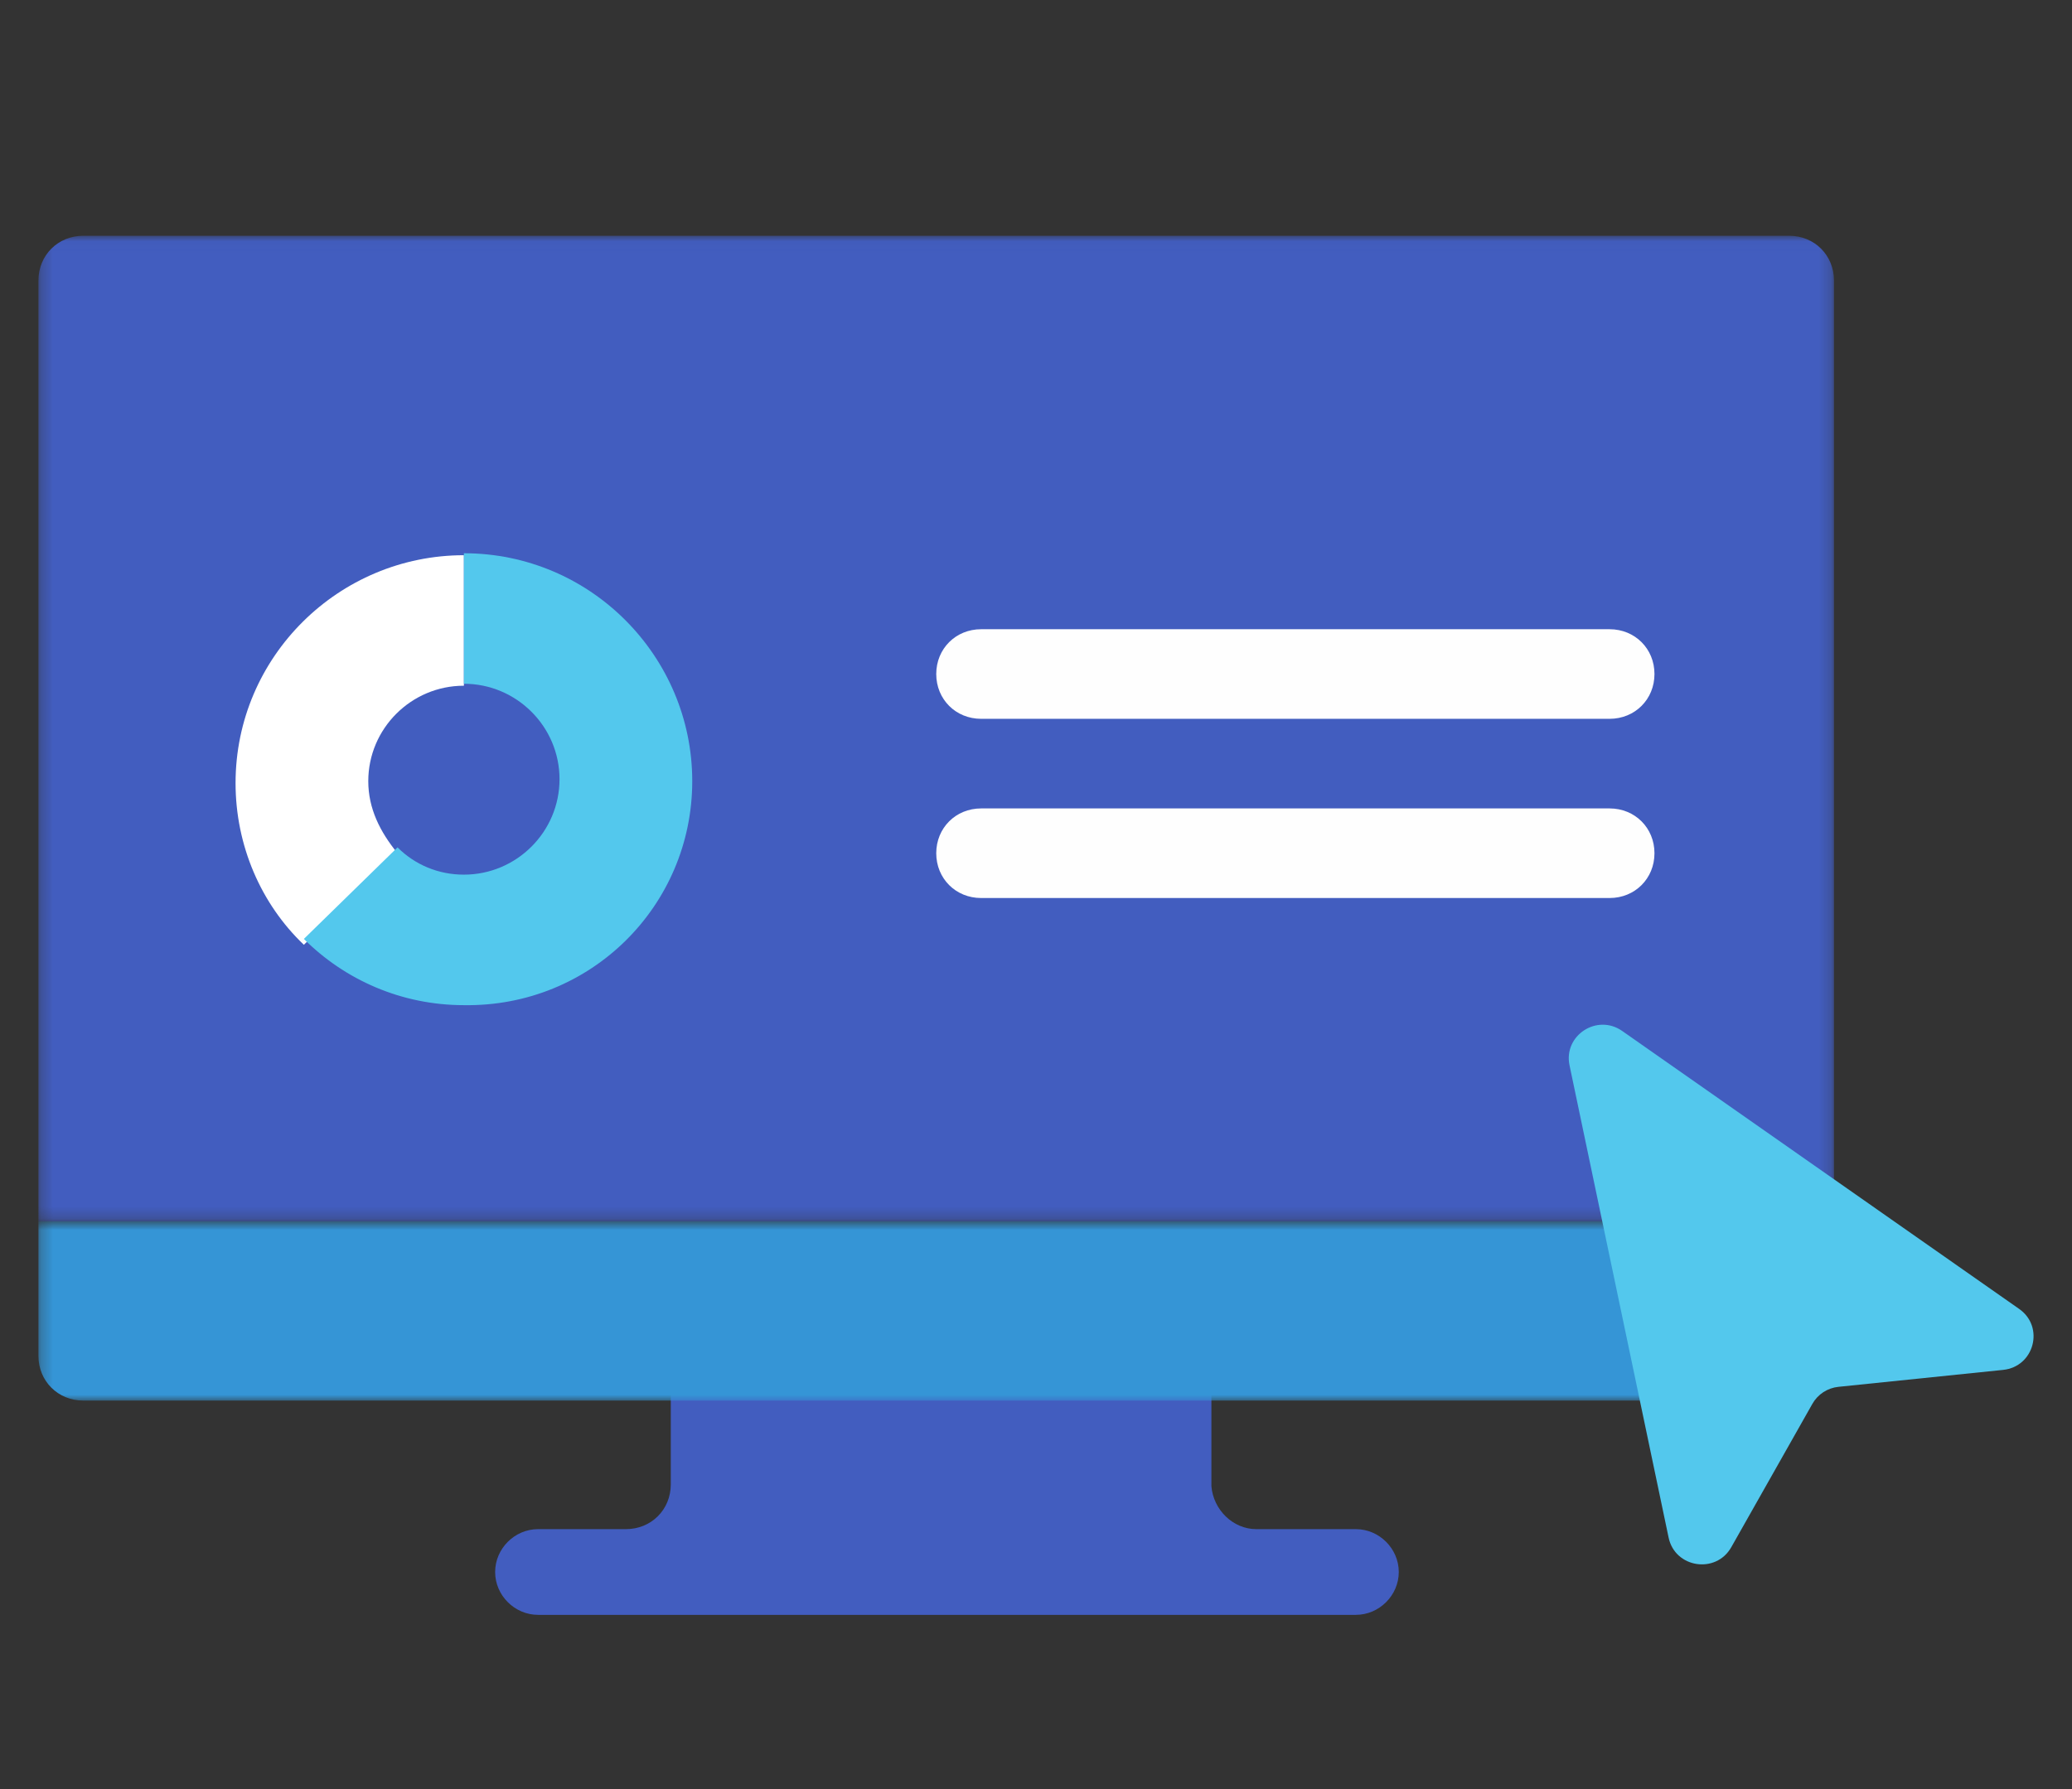
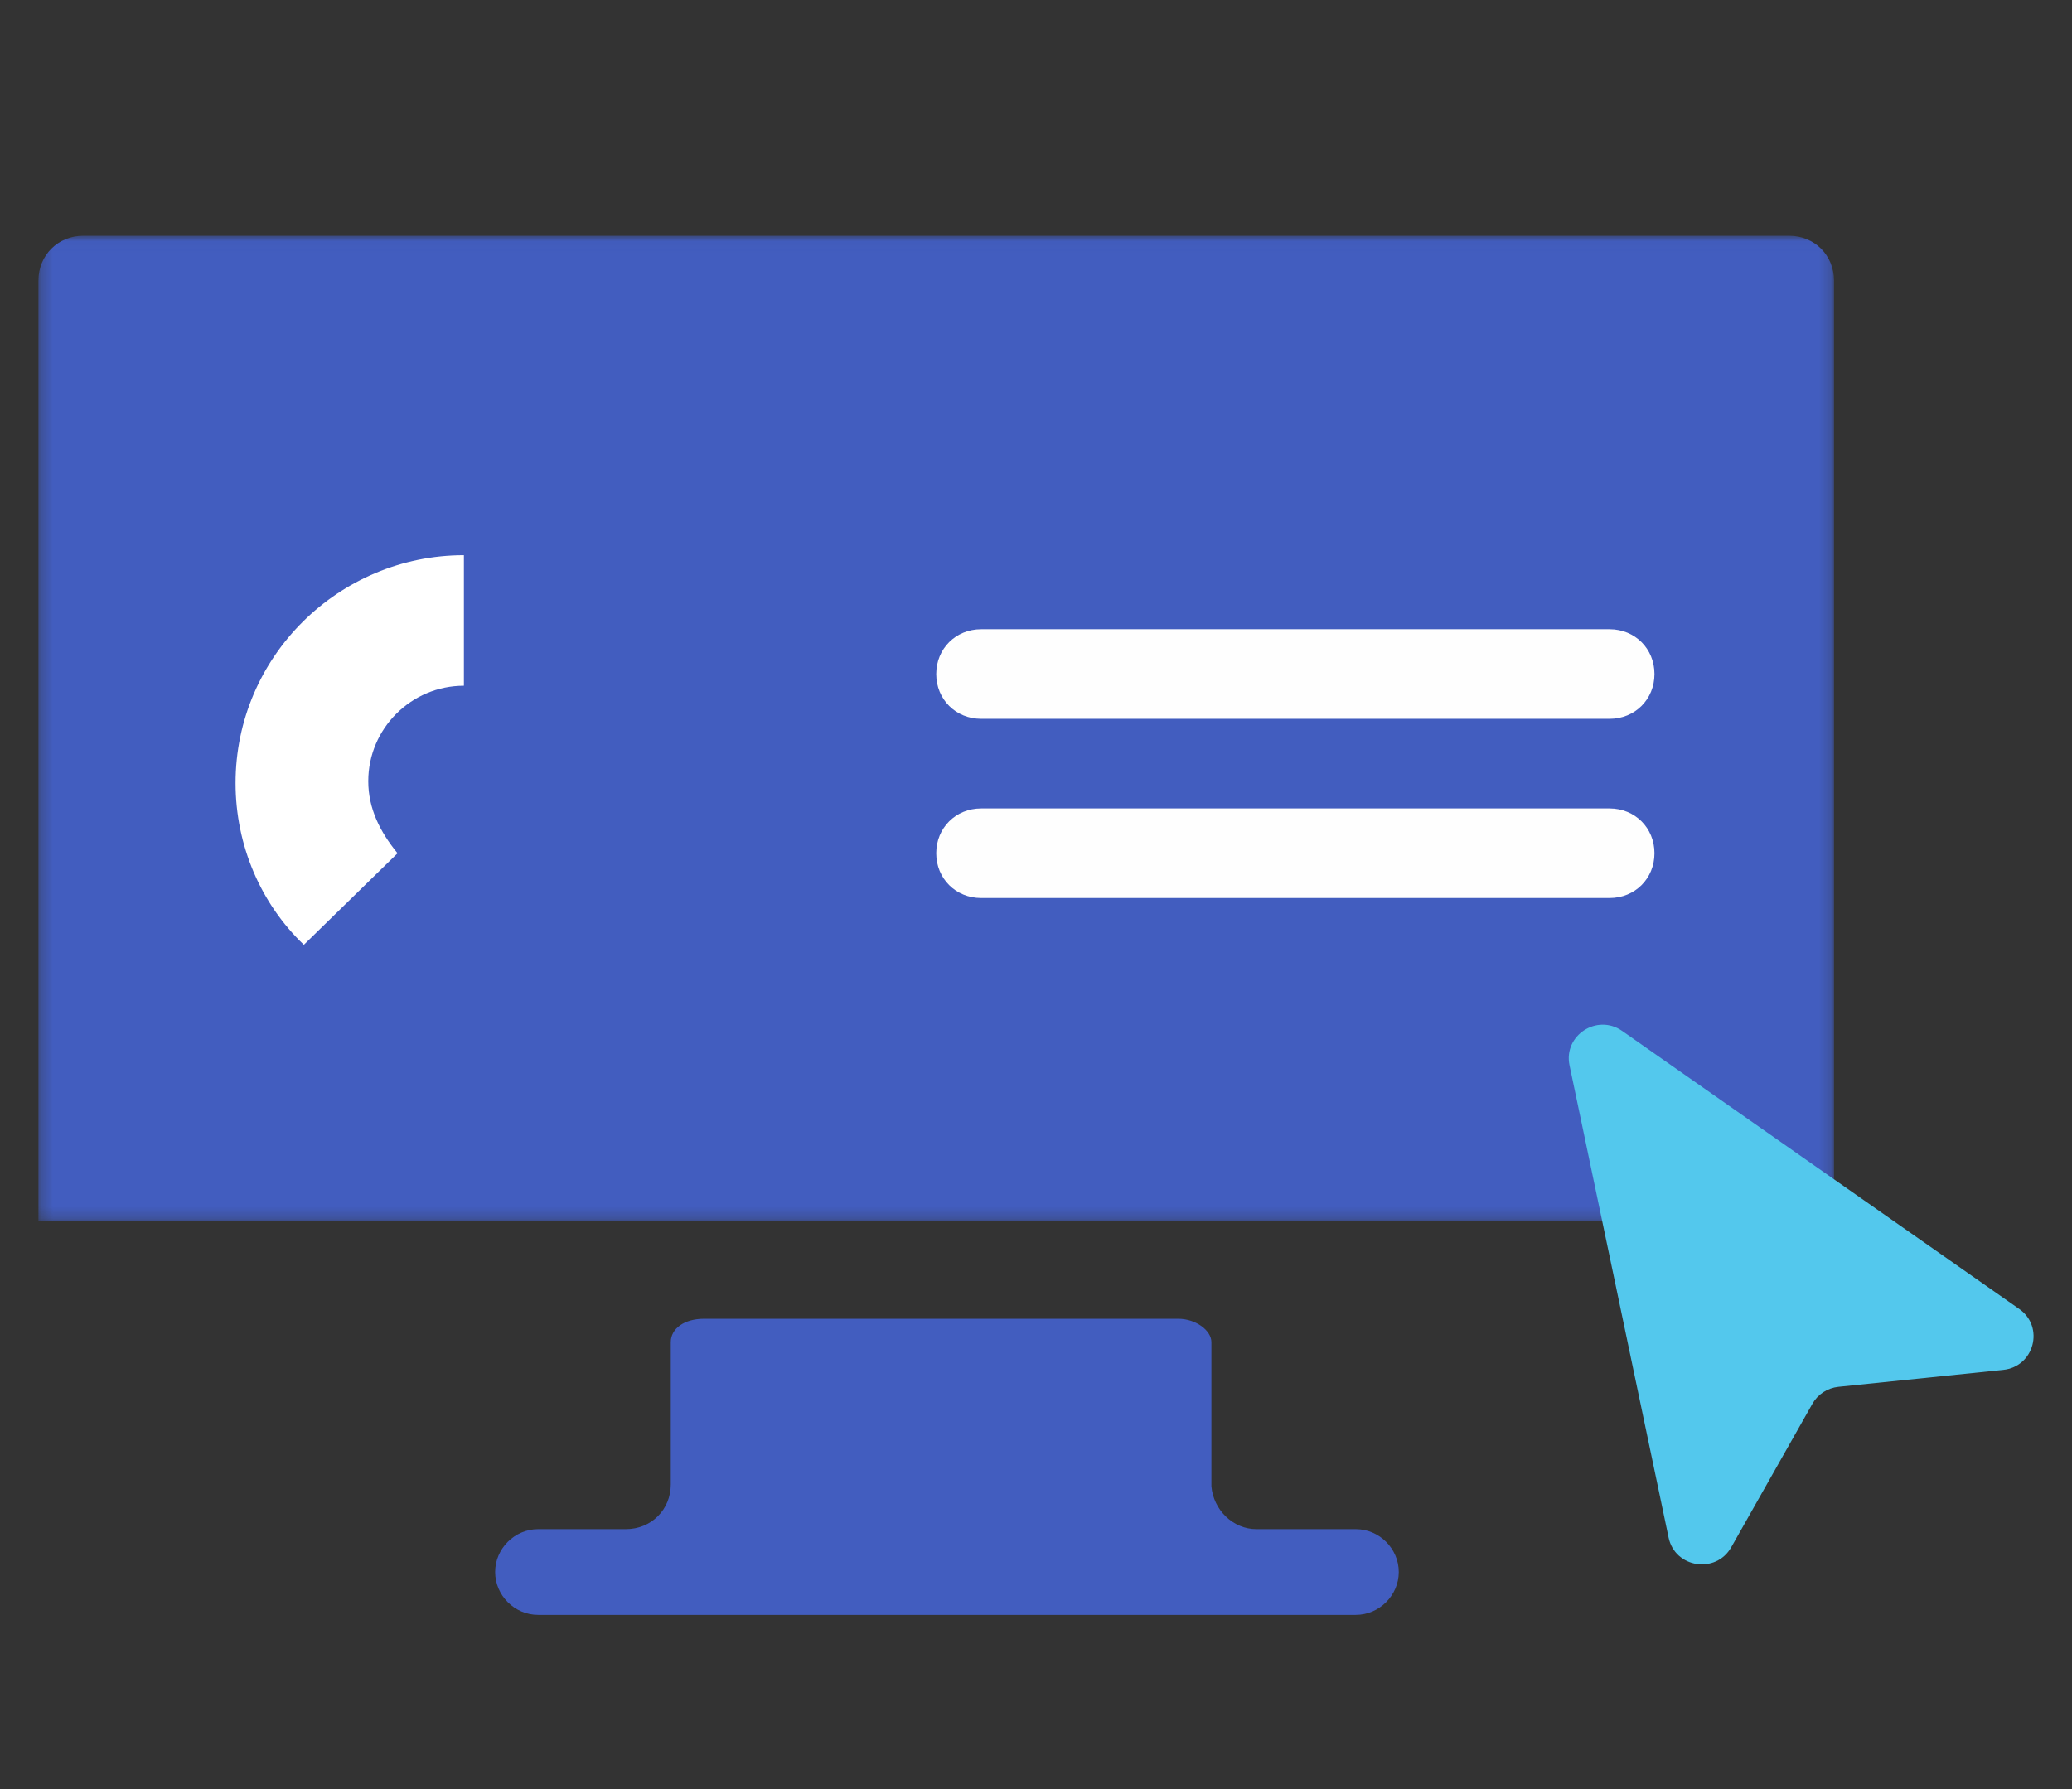
<svg xmlns="http://www.w3.org/2000/svg" fill="none" height="152" viewBox="0 0 176 152" width="176">
  <rect x="0" y="0" width="176" height="152" fill="#333333" stroke="none" />
  <mask id="a" height="84" maskUnits="userSpaceOnUse" width="153" x="3" y="20">
    <path clip-rule="evenodd" d="m3.264 20.029h152.519v83.74h-152.519z" fill="#fff" fill-rule="evenodd" />
  </mask>
  <mask id="b" height="16" maskUnits="userSpaceOnUse" width="153" x="3" y="103">
-     <path clip-rule="evenodd" d="m3.264 103.769h152.519v15.225h-152.519z" fill="#fff" fill-rule="evenodd" />
-   </mask>
+     </mask>
  <path clip-rule="evenodd" d="m115.167 129.916h-8.454c-1.99 0-3.648-1.654-3.813-3.64v-12.247c0-.993-1.327-1.986-2.819-1.986h-40.285c-1.658 0-2.818.828-2.818 1.986v12.081c0 2.152-1.658 3.806-3.813 3.806h-7.46c-1.99 0-3.647 1.655-3.647 3.641s1.658 3.641 3.647 3.641h69.462c1.99 0 3.648-1.655 3.648-3.641s-1.658-3.641-3.648-3.641z" fill="#425dbf" fill-rule="evenodd" />
  <g mask="url(#a)">
    <path clip-rule="evenodd" d="m155.783 23.836c0-2.151-1.657-3.806-3.813-3.806h-144.893c-2.155 0-3.813 1.655-3.813 3.806v79.933h152.519z" fill="#425dbf" fill-rule="evenodd" />
  </g>
  <g mask="url(#b)">
    <path clip-rule="evenodd" d="m7.077 118.994h144.893c2.155 0 3.813-1.655 3.813-3.806v-11.419h-152.519v11.419c0 2.151 1.658 3.806 3.813 3.806z" fill="#3595d6" fill-rule="evenodd" />
  </g>
  <g clip-rule="evenodd" fill-rule="evenodd">
    <path d="m140.534 72.49c0 2.151-1.658 3.806-3.813 3.806h-53.382c-2.155 0-3.813-1.655-3.813-3.806 0-2.151 1.658-3.806 3.813-3.806h53.382c2.155 0 3.813 1.655 3.813 3.806zm0-15.225c0 2.151-1.658 3.806-3.813 3.806h-53.382c-2.155 0-3.813-1.655-3.813-3.806 0-2.151 1.658-3.806 3.813-3.806h53.382c2.155 0 3.813 1.655 3.813 3.806z" fill="#fefefe" />
    <path d="m31.282 66.368c0-4.468 3.647-8.109 8.123-8.109v-11.088c-10.61 0-19.396 8.606-19.396 19.363 0 5.296 2.155 10.261 5.802 13.736l7.957-7.778c-1.492-1.821-2.486-3.807-2.486-6.123z" fill="#fff" />
-     <path d="m58.801 66.367c0-10.592-8.621-19.363-19.397-19.363v11.088c4.476 0 8.123 3.641 8.123 8.109 0 4.468-3.647 8.109-8.123 8.109-2.155 0-4.144-.827-5.637-2.317l-7.957 7.778c3.481 3.475 8.289 5.627 13.594 5.627 10.776.166 19.397-8.44 19.397-19.032z" fill="#53c8ed" />
  </g>
  <path d="m133.319 90.509c-.532-2.539 2.341-4.413 4.474-2.918l33.72 23.616c2.173 1.522 1.283 4.906-1.361 5.179l-13.991 1.439c-.929.096-1.754.634-2.212 1.443l-6.89 12.181c-1.302 2.303-4.782 1.769-5.324-.817z" fill="#53c8ed" />
</svg>